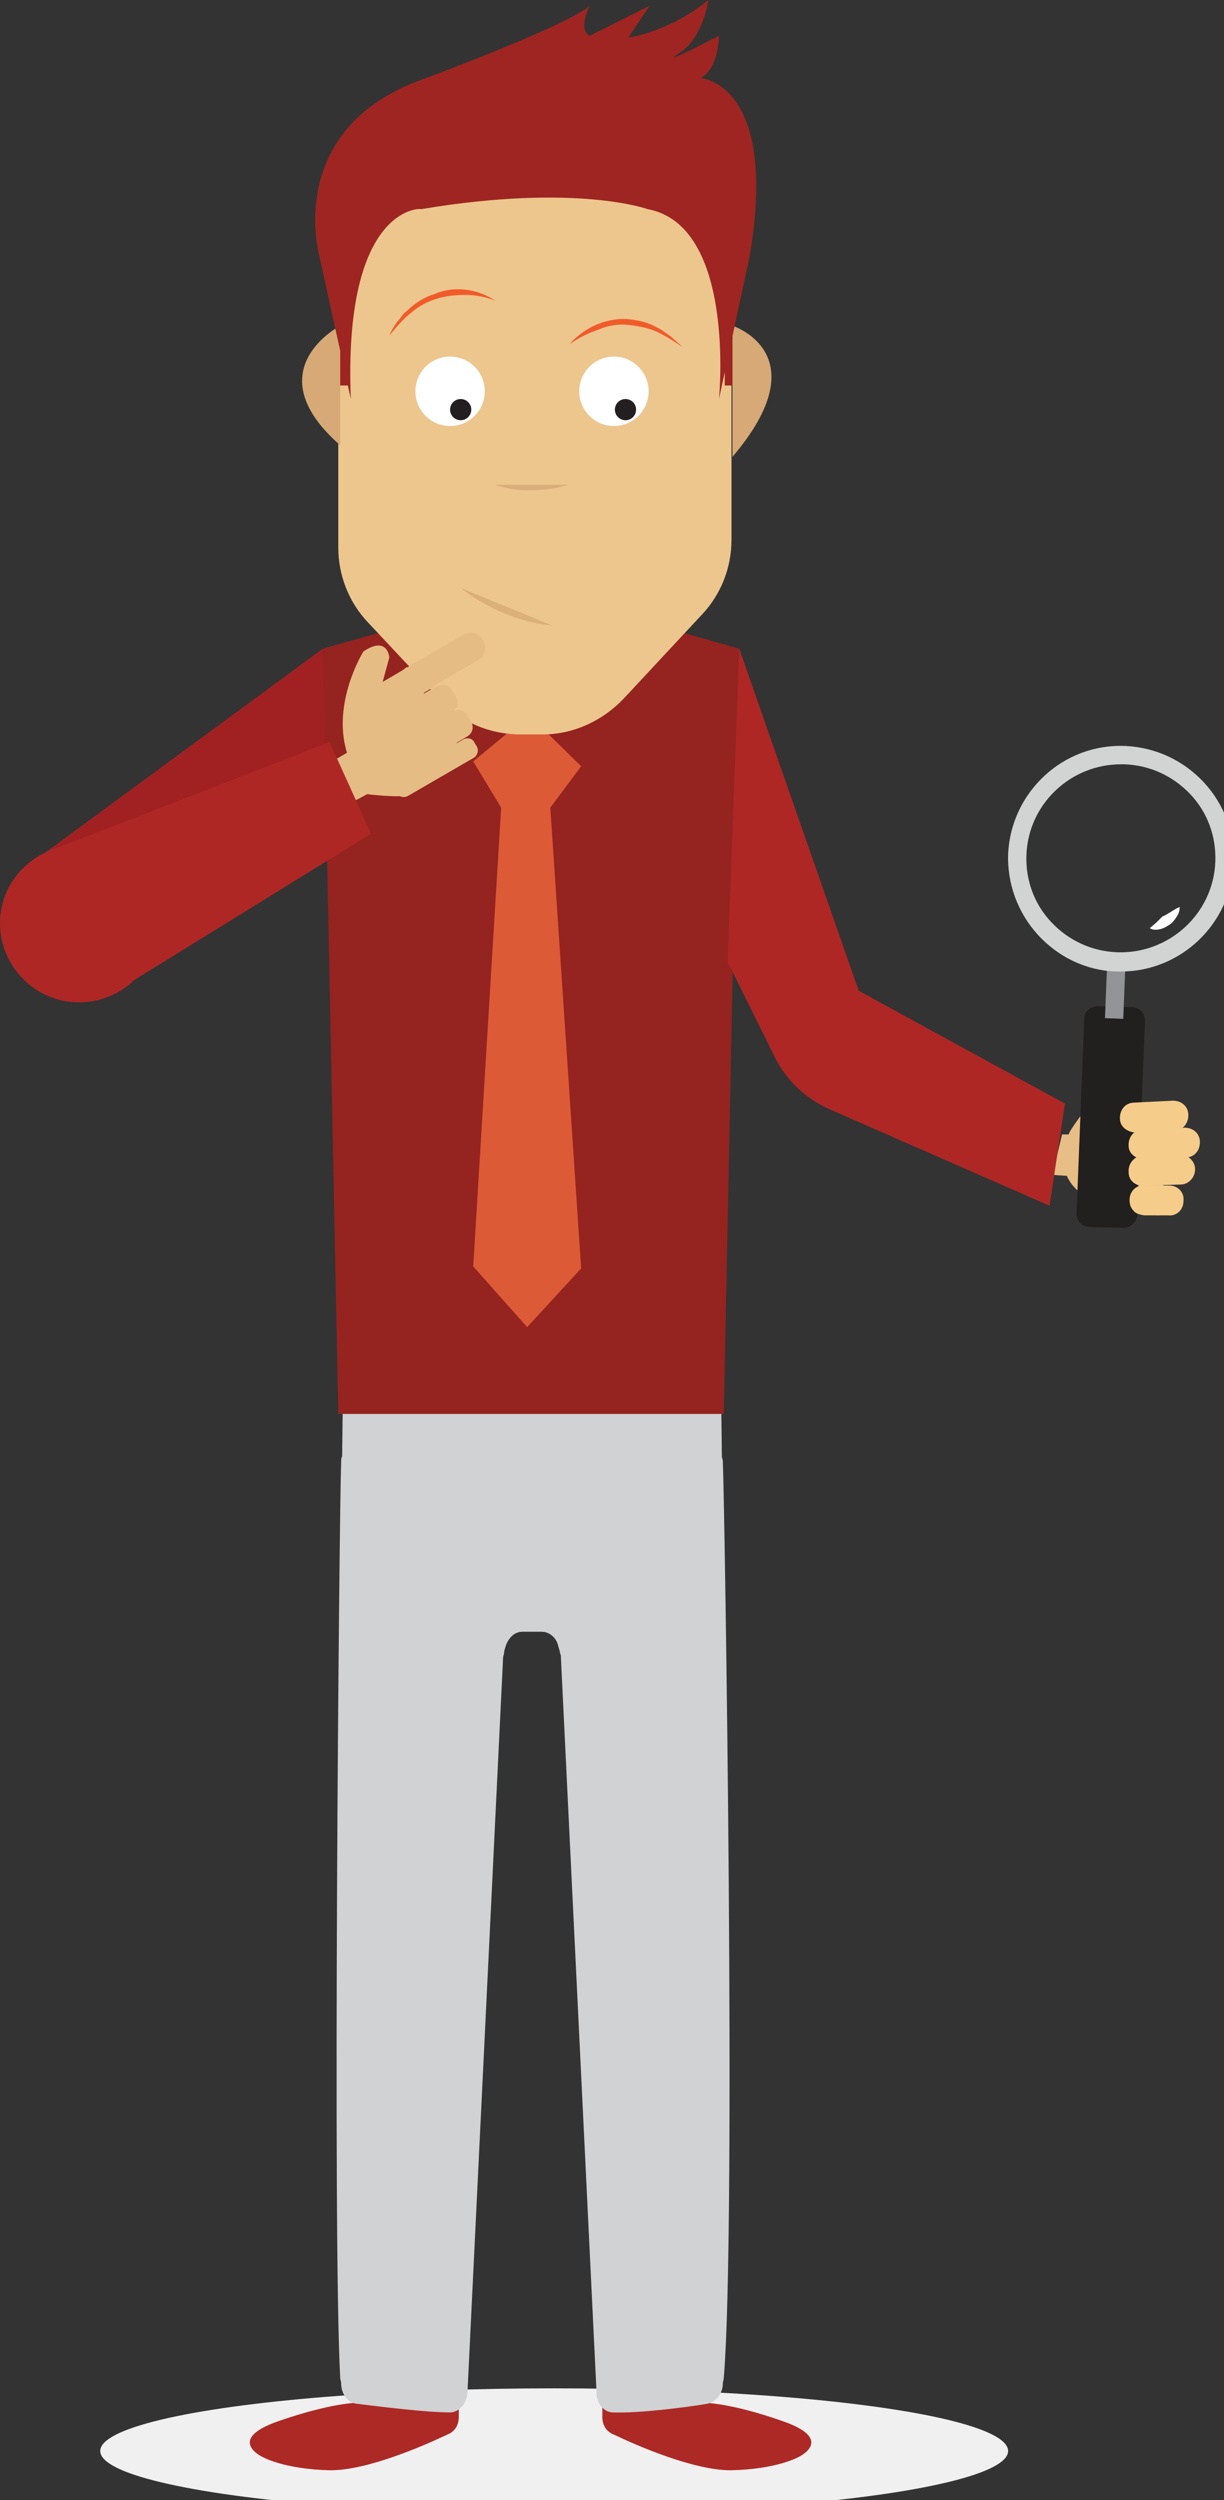
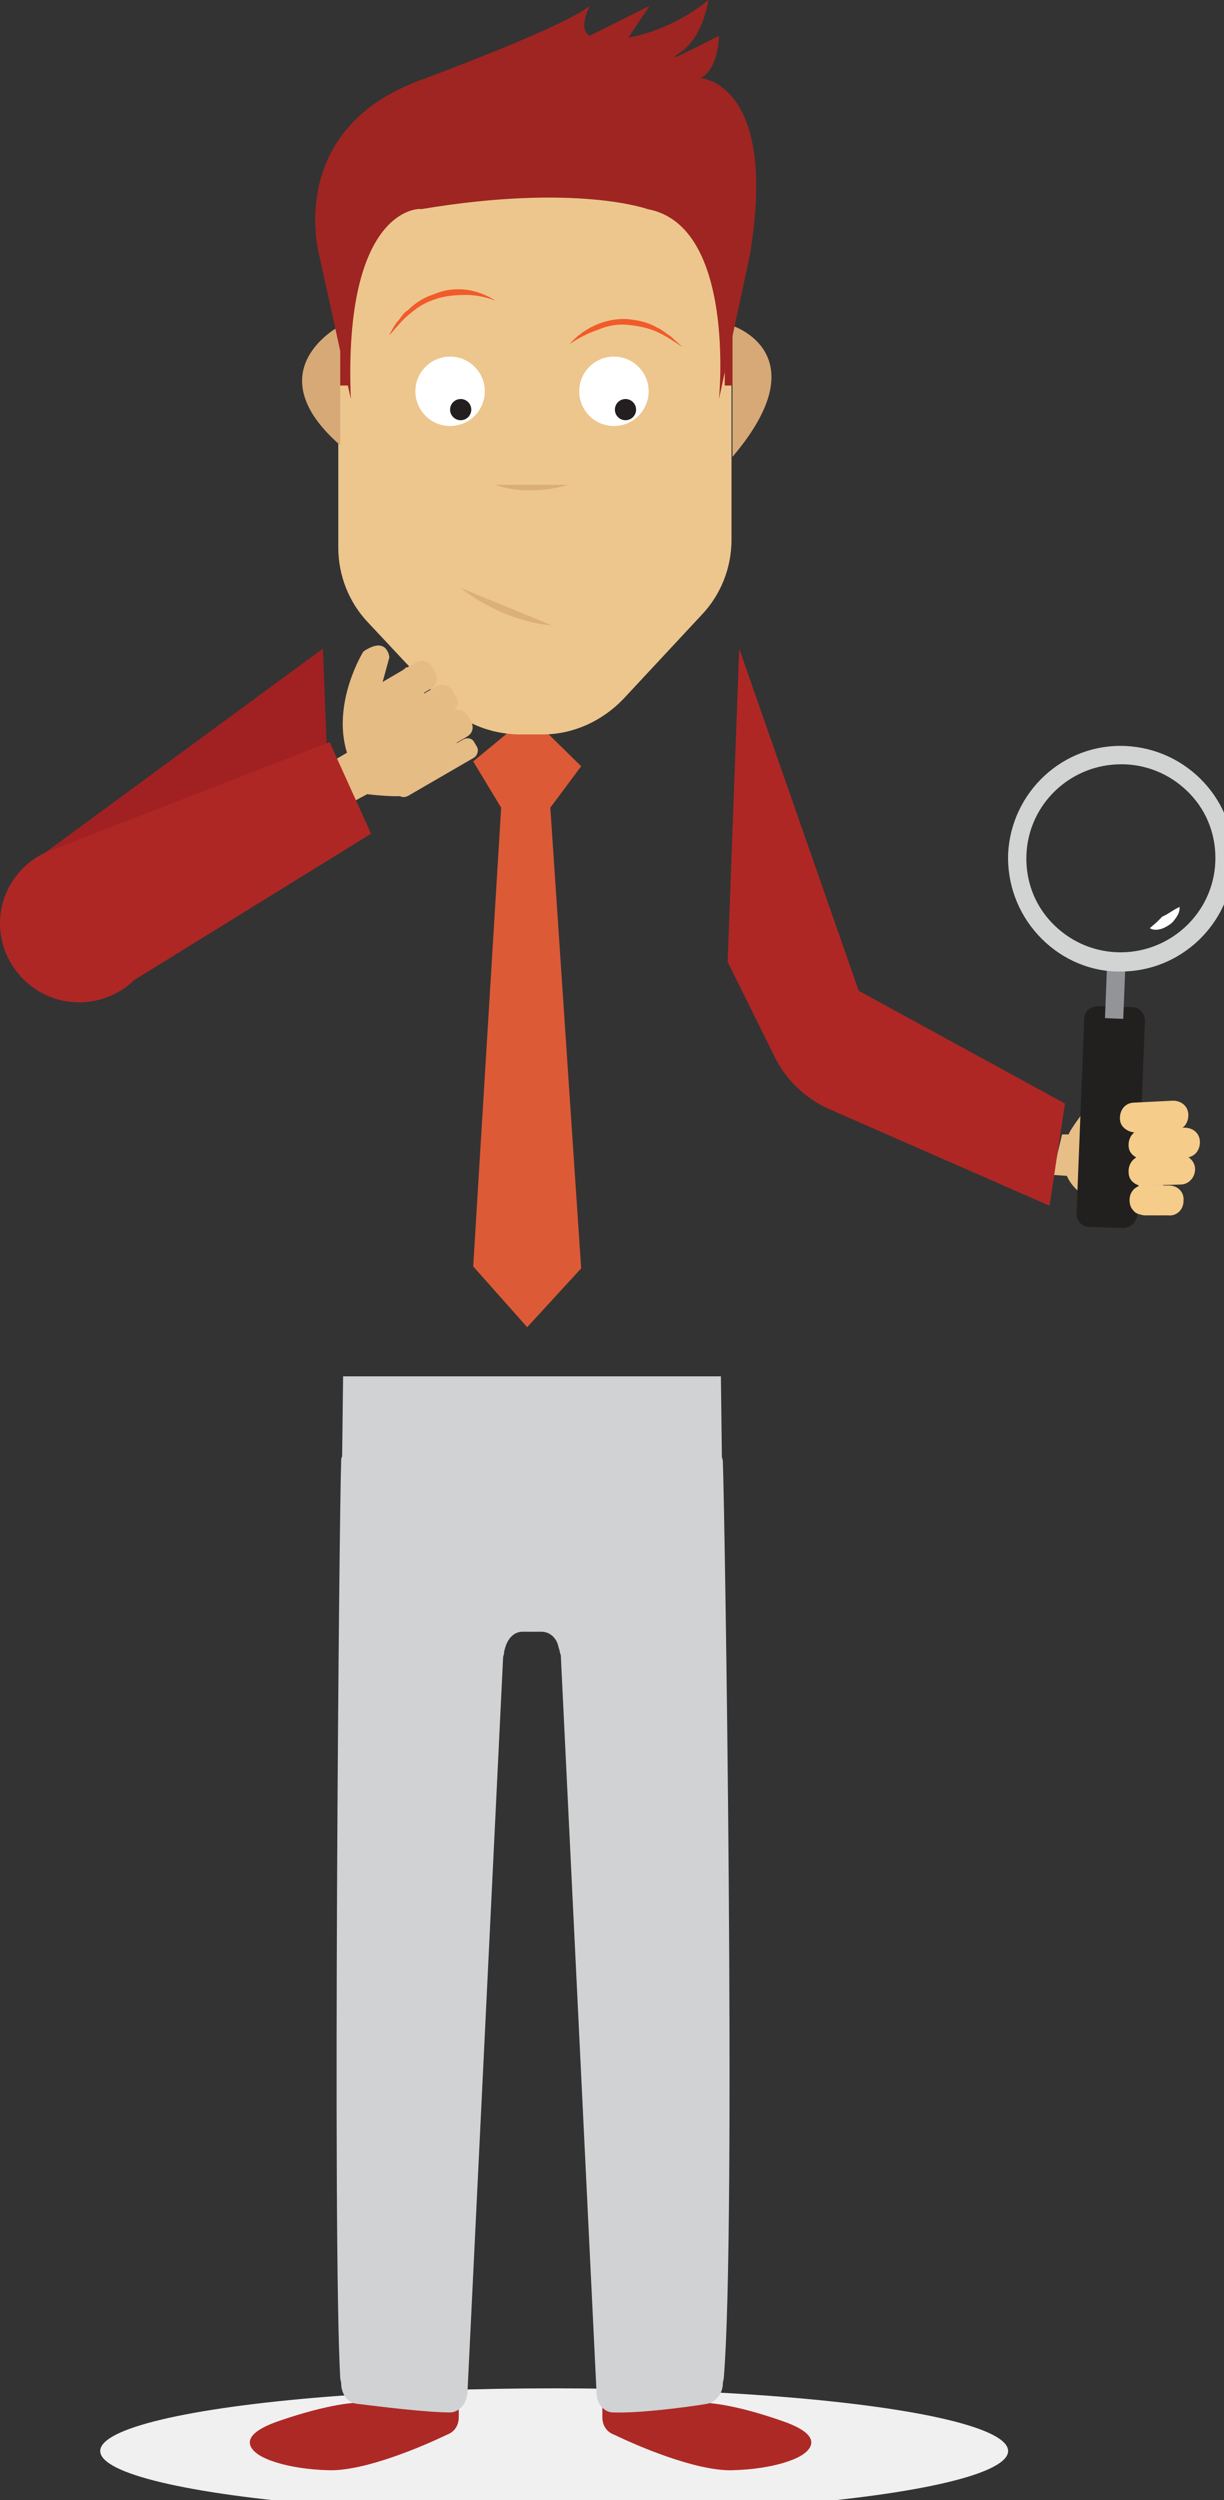
<svg xmlns="http://www.w3.org/2000/svg" version="1.1" id="Layer_1" x="0px" y="0px" width="127px" height="259.4px" viewBox="0 0 127 259.4" style="enable-background:new 0 0 127 259.4;" xml:space="preserve">
  <rect x="0" y="0" width="127" height="259.4" fill="#333333" stroke="none" />
  <style type="text/css">
	.st0{fill:#F1F0F0;}
	.st1{fill:#E7BE86;}
	.st2{fill:#221F1F;}
	.st3{fill:#929497;}
	.st4{fill:#D2D3D3;}
	.st5{fill:#FFFFFF;}
	.st6{fill:#F5CC8A;}
	.st7{fill:#A12122;}
	.st8{fill:#AD2925;}
	.st9{fill:#D0D2D3;}
	.st10{fill:#95231F;}
	.st11{fill:#DD5A37;}
	.st12{fill:#D6A976;}
	.st13{fill:#EDC68E;}
	.st14{fill:#231F20;}
	.st15{fill:#F15B2A;}
	.st16{fill:#D9AE79;}
	.st17{fill:#9E2521;}
	.st18{fill:#DBB079;}
	.st19{fill:#E5BC84;}
	.st20{fill:#AE2725;}
</style>
  <g>
    <ellipse class="st0" cx="57.5" cy="254.3" rx="47.1" ry="6.5" />
    <g>
      <g>
        <g>
          <path class="st1" d="M113.6,114l1.3-1.6c0,0,1.7-0.2,2.5,0.8c0.1,0.1-1.4,1.9-1.4,1.9s-0.5,0.9,1.8,0.9l1.7-0.2c0,0.2-0.2,0,0,0      c-0.3,1.5-0.3,2.9,0.2,4.5c0.5,1.8,1.3,3.5,2.4,5.1c-0.4,0.2-1,0.4-1.9,0.7c-2-0.1-6.1-1.1-6.9-1.6c0,0-1.9-0.8-2.6-2.5      l-1.5-0.1l1-4.2l0.7,0l0,0C110.8,117.5,113,114.5,113.6,114z" />
        </g>
      </g>
      <g>
        <g>
          <path class="st2" d="M116.6,127.4l-3.6-0.1c-0.7,0-1.3-0.6-1.3-1.4l0.8-20.2c0-0.7,0.6-1.3,1.4-1.3l3.6,0.1      c0.7,0,1.3,0.6,1.3,1.4l-0.8,20.2C117.9,126.8,117.3,127.4,116.6,127.4z" />
        </g>
        <g>
          <rect x="114.8" y="99.4" transform="matrix(0.999 3.949547e-02 -3.949547e-02 0.999 4.139 -4.492)" class="st3" width="1.9" height="6.3" />
        </g>
        <g>
          <path class="st4" d="M116.3,100.8c-0.2,0-0.3,0-0.5,0c-3.1-0.1-6-1.5-8.1-3.8c-2.1-2.3-3.2-5.3-3.1-8.4      c0.3-6.4,5.7-11.5,12.2-11.2c6.4,0.3,11.5,5.7,11.2,12.2l0,0C127.7,95.9,122.5,100.8,116.3,100.8z M116.3,79.3      c-5.2,0-9.6,4.1-9.8,9.4c-0.1,2.6,0.8,5.1,2.6,7c1.8,1.9,4.2,3,6.8,3.1c5.4,0.2,10-4,10.2-9.4l0,0c0.1-2.6-0.8-5.1-2.6-7      c-1.8-1.9-4.2-3-6.8-3.1C116.6,79.3,116.4,79.3,116.3,79.3z" />
        </g>
        <g>
          <path class="st5" d="M122.4,94.1c0,0.4-0.1,0.7-0.3,1c-0.2,0.3-0.4,0.6-0.7,0.8c-0.3,0.2-0.6,0.4-1,0.5      c-0.4,0.1-0.8,0.1-1.1-0.1l0.7-0.6c0.2-0.2,0.4-0.4,0.6-0.6C121.3,94.8,121.7,94.4,122.4,94.1z" />
        </g>
      </g>
      <g>
        <g>
          <line class="st1" x1="123" y1="118.5" x2="118.7" y2="118.7" />
        </g>
        <g>
          <path class="st6" d="M117.5,119.8c-0.3-0.3-0.4-0.6-0.4-1c0-0.9,0.6-1.6,1.5-1.6l4.3-0.2c0.9,0,1.6,0.6,1.6,1.5      c0,0.9-0.6,1.6-1.5,1.6l-4.3,0.2C118.3,120.3,117.8,120.1,117.5,119.8z" />
        </g>
      </g>
      <g>
        <g>
          <line class="st1" x1="122.5" y1="121.5" x2="118.7" y2="121.5" />
        </g>
        <g>
          <path class="st6" d="M117.5,122.6c-0.3-0.3-0.4-0.6-0.4-1.1c0-0.9,0.7-1.6,1.5-1.6l3.8-0.1c0.9,0,1.6,0.7,1.6,1.5      c0,0.9-0.7,1.6-1.5,1.6l-3.8,0.1C118.3,123.1,117.8,122.9,117.5,122.6z" />
        </g>
      </g>
      <g>
        <g>
          <line class="st1" x1="121.2" y1="124.5" x2="118.7" y2="124.5" />
        </g>
        <g>
          <path class="st6" d="M117.6,125.6c-0.3-0.3-0.4-0.7-0.4-1.1c0-0.9,0.7-1.6,1.6-1.5l2.5,0c0.9,0,1.6,0.7,1.5,1.6      c0,0.9-0.7,1.6-1.6,1.5l-2.5,0C118.2,126,117.8,125.9,117.6,125.6z" />
        </g>
      </g>
      <g>
        <g>
          <line class="st1" x1="121.8" y1="115.7" x2="117.8" y2="115.9" />
        </g>
        <g>
          <path class="st6" d="M116.6,117c-0.3-0.3-0.4-0.6-0.4-1c0-0.9,0.6-1.6,1.5-1.6l4-0.2c0.9,0,1.6,0.6,1.6,1.5      c0,0.9-0.6,1.6-1.5,1.6l-4,0.2C117.4,117.5,116.9,117.3,116.6,117z" />
        </g>
      </g>
      <g>
        <polygon class="st7" points="33.5,67.3 2.6,90 6.2,99.8 34.2,85.1    " />
      </g>
      <g>
        <g>
          <path class="st8" d="M73.1,249.3l-10.6-0.1v1.6c0,0.8,0.4,1.5,1.2,1.8c2.5,1.2,8.3,3.7,12.1,3.7c4.9-0.1,7.1-1.4,7.1-1.4      s3.8-1.8-1.7-3.7C75.8,249.3,73.1,249.3,73.1,249.3z" />
        </g>
        <g>
          <path class="st8" d="M37,249.3l10.6-0.1v1.6c0,0.8-0.4,1.5-1.2,1.8c-2.5,1.2-8.3,3.7-12.1,3.7c-4.9-0.1-7.1-1.4-7.1-1.4      s-3.8-1.8,1.7-3.7C34.4,249.3,37,249.3,37,249.3z" />
        </g>
        <g>
          <path class="st9" d="M74.9,151.1c0,0.2,0.1,0.3,0.1,0.5c0.2,4.9,1.4,79.6,0.1,95.1c0,0.2-0.1,0.4-0.1,0.6l0,0      c0,1-0.7,1.9-1.6,2.1c-2.4,0.4-7.2,1-9.8,0.9c-0.9,0-1.7-0.9-1.7-2L58.2,172c0-0.2,0-0.3-0.1-0.5c0-0.2-0.1-0.4-0.2-0.8      c-0.2-0.8-0.9-1.4-1.7-1.4h-2c-0.8,0-1.4,0.6-1.7,1.4c-0.1,0.3-0.2,0.6-0.2,0.8c0,0.2-0.1,0.3-0.1,0.5l-3.7,76.3      c-0.1,1.1-0.8,1.9-1.7,2c-2.6,0-7.3-0.6-9.8-0.9c-0.9-0.1-1.6-1-1.6-2.1l0,0c0-0.2-0.1-0.4-0.1-0.6c-0.8-14.5-0.1-90.2,0.1-95.1      c0-0.2,0-0.3,0.1-0.5l0.1-8.3h39.2L74.9,151.1z" />
        </g>
      </g>
      <g>
-         <polygon class="st10" points="35.1,146.7 33.5,67.3 42,64.9 68.2,64.9 76.7,67.3 75.1,146.7    " />
-       </g>
+         </g>
      <g>
        <polygon class="st11" points="57.1,83.8 60.3,79.5 54.9,74.2 49.1,79 52,83.8 49.1,131.4 54.7,137.7 60.3,131.6    " />
      </g>
      <g>
        <g>
          <path class="st12" d="M76,33.8c0,0,9.1,2.9,0,13.6V33.8z" />
        </g>
        <g>
          <path class="st13" d="M47.7,20.2l20.4,0.5c5,1.4,7.8,12.8,7.8,18V56c0,2.9-1.1,5.7-3.1,7.8l-8.1,8.7c-2.2,2.3-5.2,3.7-8.4,3.7      h-2.3c-3.2,0-6.3-1.3-8.4-3.7l-7.4-7.9c-2-2.1-3.1-4.9-3.1-7.8v-23C35.3,26.2,40.4,18.1,47.7,20.2z" />
        </g>
        <g>
          <path class="st12" d="M35.3,33.8c0,0-8.9,4.6,0,12.4V33.8z" />
        </g>
        <g>
          <circle class="st5" cx="63.7" cy="40.6" r="3.6" />
        </g>
        <g>
          <circle class="st14" cx="64.9" cy="42.5" r="1.1" />
        </g>
        <g>
          <circle class="st5" cx="46.7" cy="40.6" r="3.6" />
        </g>
        <g>
          <circle class="st14" cx="47.8" cy="42.5" r="1.1" />
        </g>
        <g>
          <path class="st15" d="M59.1,35.7c1.4-1.6,3.6-2.7,5.9-2.6c1.1,0.1,2.2,0.3,3.2,0.9c0.5,0.2,0.9,0.6,1.4,0.9      c0.4,0.4,0.8,0.7,1.2,1.1c-0.9-0.6-1.8-1.2-2.7-1.6c-0.9-0.4-2-0.6-3-0.7c-1-0.1-2.1,0.1-3,0.5C60.9,34.6,60,35.1,59.1,35.7z" />
        </g>
        <g>
          <path class="st15" d="M51.4,31.2c-1-0.4-2.1-0.6-3.1-0.6c-1,0-2.1,0.1-3,0.4c-1,0.3-1.9,0.8-2.7,1.5c-0.8,0.6-1.5,1.5-2.2,2.3      c0.2-0.5,0.5-1,0.8-1.4c0.4-0.4,0.6-0.9,1.1-1.2c0.8-0.8,1.8-1.4,2.8-1.7C47.2,29.6,49.6,30,51.4,31.2z" />
        </g>
        <g>
          <path class="st16" d="M59,50.3c0,0-4,1.3-7.6,0" />
        </g>
        <g>
          <polygon class="st17" points="36.1,35.2 36.1,40 35.3,40 35.3,34.8     " />
        </g>
        <g>
          <polygon class="st17" points="76,35.2 76,40 75.2,40 75.2,34.8     " />
        </g>
        <g>
          <path class="st17" d="M36.4,41.4l-3.3-15c0,0-3.5-12.8,10.3-18c0,0,15.2-5.6,17.8-7.8c0,0-1.3,2.5,0,3.1l6.2-3.1l-2.2,3.3      c0,0,4.3-0.6,8.3-3.9c0,0-0.5,3.9-3,5.5c-2.4,1.6,4.1-1.8,4.1-1.8s0,3.4-1.9,4.4c0,0,8.1,0.5,5.1,18.4l-3.2,14.9      c0,0,1.8-18-7.4-19.7c0,0-7.4-2.7-23.5,0C43.7,21.6,35.6,21.3,36.4,41.4z" />
        </g>
        <g>
          <path class="st18" d="M47.8,61c0,0,4,3.4,9.5,3.9" />
        </g>
      </g>
      <g>
        <g>
-           <path class="st19" d="M42.3,71L42.3,71c0.4,0.7,1.3,1,2.1,0.5l5.2-3c0.7-0.4,1-1.3,0.5-2.1c-0.4-0.7-1.3-1-2.1-0.5l-5.2,3      C42.1,69.3,41.9,70.3,42.3,71" />
-         </g>
+           </g>
        <g>
          <g>
            <path class="st19" d="M47.5,77.5" />
          </g>
          <g>
            <path class="st19" d="M48.6,78.9l-6.2,3.6c-1.1,0.3-4.3-0.1-4.3-0.1l-3.2,1.7l-2.3-4l3.4-2c-1.6-5.2,1.7-10.5,1.7-10.5       c2.5-1.7,2.7,0.6,2.7,0.6l-0.9,3.3l2.7-2.3L48.6,78.9z" />
          </g>
          <g>
            <path class="st19" d="M44.8,71.4l-6.3,3.7c-0.5,0.3-1.3,0.1-1.6-0.4l-0.4-0.7c-0.3-0.5-0.1-1.3,0.4-1.6l6.3-3.7       c0.5-0.3,1.3-0.1,1.6,0.4l0.4,0.7C45.5,70.4,45.3,71.1,44.8,71.4z" />
          </g>
          <g>
            <path class="st19" d="M46.9,73.9l-6.2,3.6c-0.6,0.3-1.3,0.1-1.6-0.4l-0.4-0.7c-0.3-0.6-0.1-1.3,0.4-1.6l6.2-3.6       c0.6-0.3,1.3-0.1,1.6,0.4l0.4,0.7C47.7,72.8,47.5,73.5,46.9,73.9z" />
          </g>
          <g>
            <path class="st19" d="M48.5,76.4l-6.3,3.7c-0.5,0.3-1.2,0.1-1.5-0.4l-0.4-0.7c-0.3-0.5-0.1-1.2,0.4-1.5l6.3-3.7       c0.5-0.3,1.2-0.1,1.5,0.4l0.4,0.7C49.2,75.5,49,76.1,48.5,76.4z" />
          </g>
          <g>
            <path class="st19" d="M49.2,78.6l-6.9,4c-0.4,0.2-0.9,0.1-1.1-0.3l-0.3-0.5c-0.2-0.4-0.1-0.9,0.3-1.1l6.9-4       c0.4-0.2,0.9-0.1,1.1,0.3l0.3,0.5C49.7,77.9,49.5,78.4,49.2,78.6z" />
          </g>
        </g>
      </g>
      <g>
        <path class="st20" d="M38.5,86.5L34.2,77l-28.3,11c-3.4,1-5.9,4.1-5.9,7.8c0,4.5,3.7,8.2,8.2,8.2c2.2,0,4.3-0.9,5.7-2.3     L38.5,86.5z" />
      </g>
      <g>
        <path class="st20" d="M76.7,67.3l12.4,35.5l21.4,11.7l-1.6,10.6l-22.8-10c-2.5-1.1-4.5-3-5.7-5.4l-4.9-9.9L76.7,67.3z" />
      </g>
    </g>
  </g>
</svg>